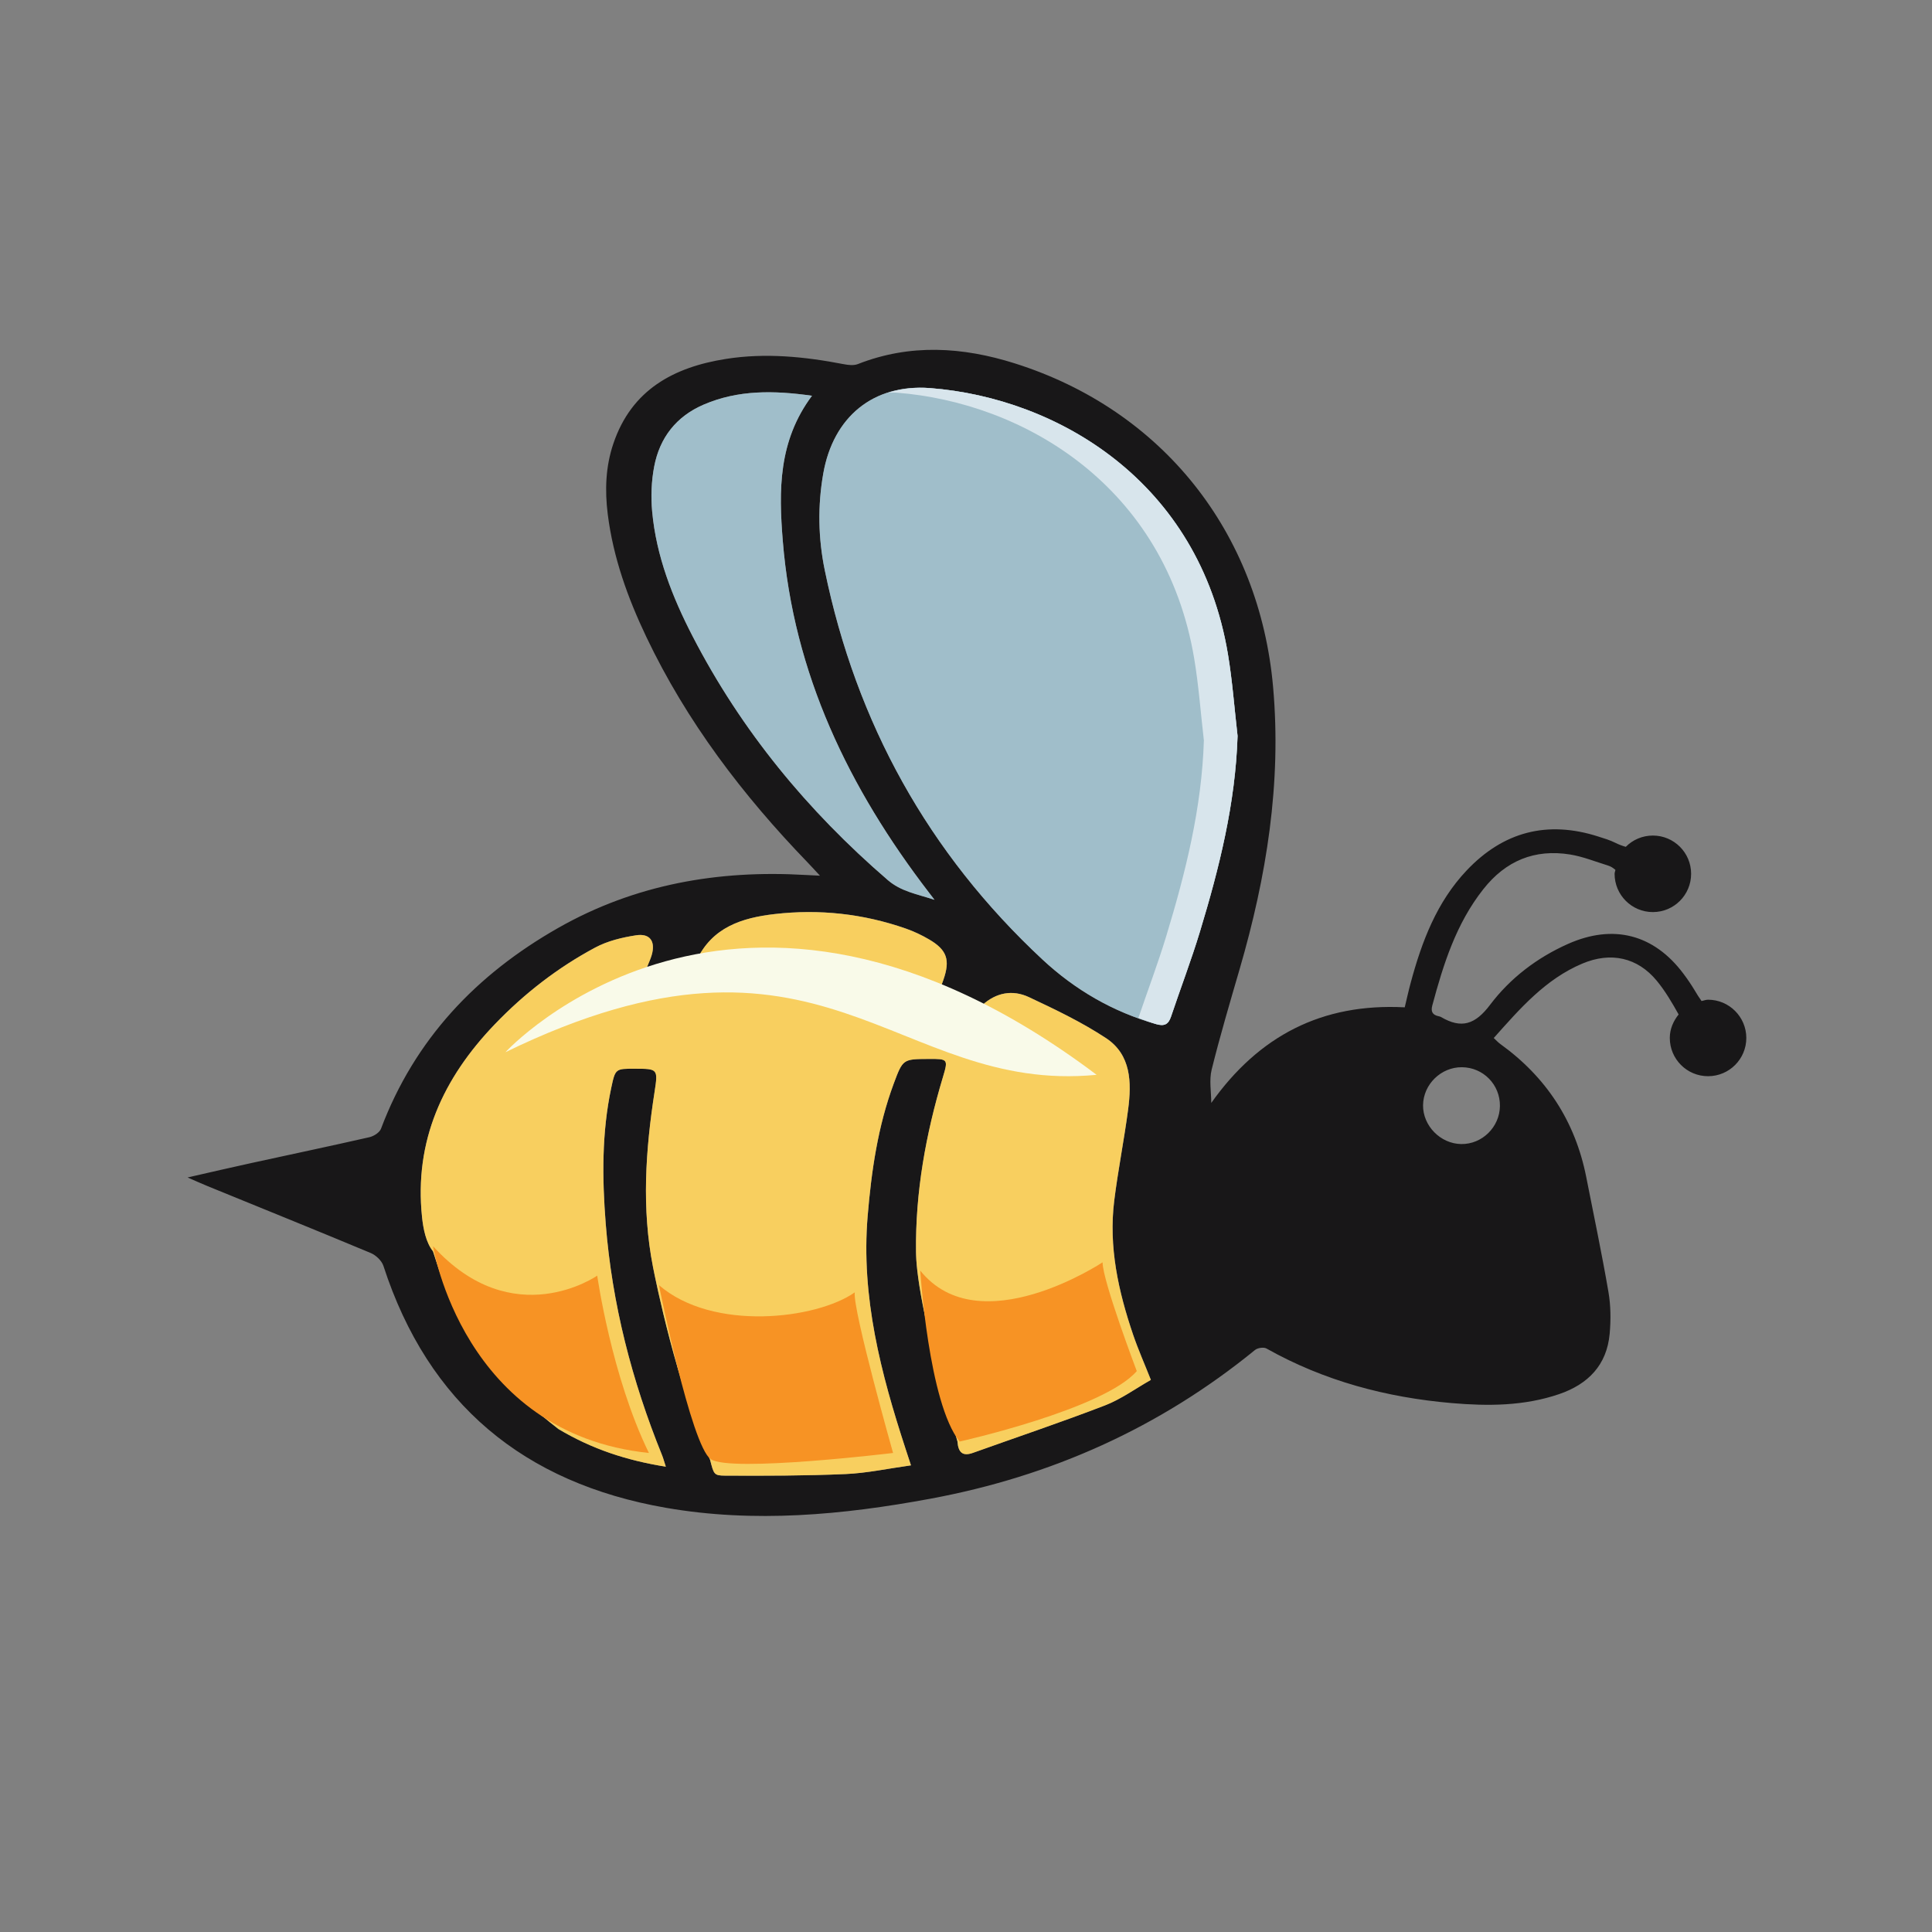
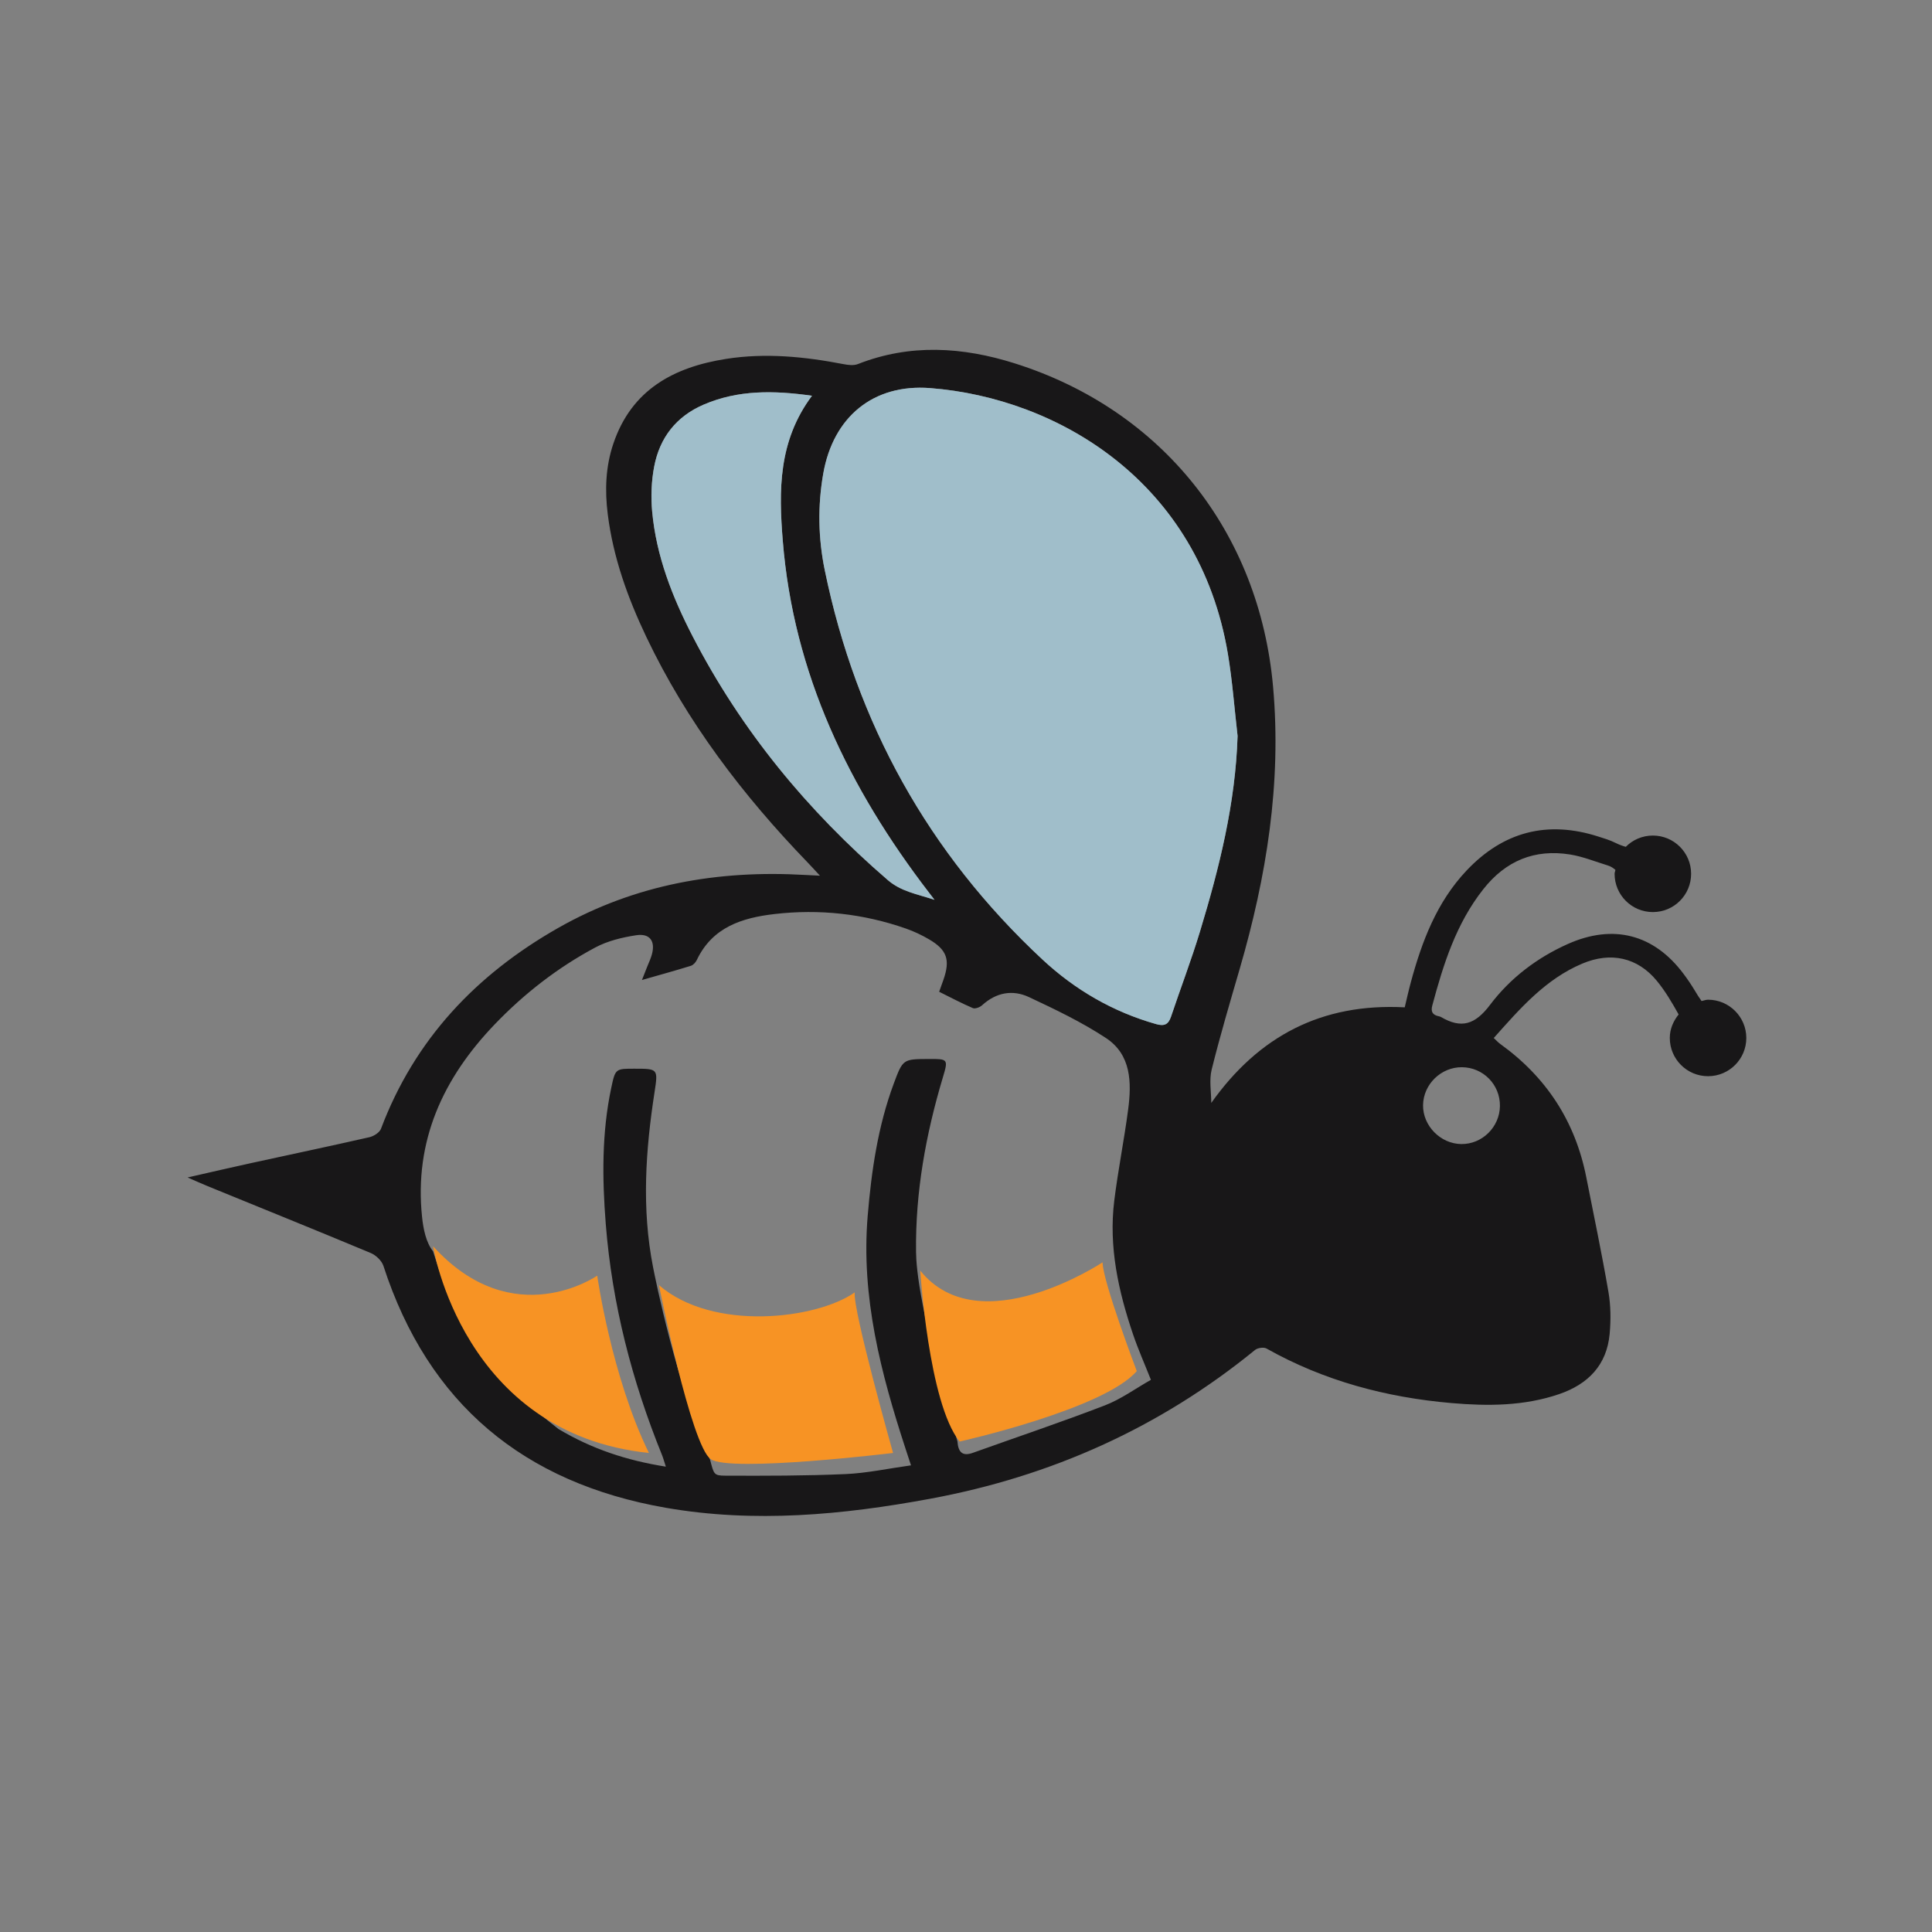
<svg xmlns="http://www.w3.org/2000/svg" version="1.2" baseProfile="tiny-ps" viewBox="0 0 56 56" xml:space="preserve">
  <rect x="0" y="0" width="56" height="56" fill="#808080" stroke="none" />
  <title>stickytickets</title>
  <path id="layer_1" fill="#181718" d="M49.508,28.977c-0.067,0-0.124,0.027-0.188,0.038c-0.071-0.099-0.137-0.204-0.203-0.316  c-0.098-0.163-0.206-0.321-0.32-0.473c-0.858-1.148-2.036-1.45-3.348-0.866c-0.901,0.401-1.678,0.995-2.259,1.766  c-0.432,0.573-0.832,0.7-1.423,0.352c-0.02-0.012-0.045-0.017-0.068-0.022c-0.172-0.037-0.232-0.129-0.184-0.309  c0.322-1.2,0.691-2.375,1.48-3.374c0.651-0.825,1.487-1.17,2.516-1.005c0.372,0.06,0.73,0.207,1.093,0.318  c0.092,0.028,0.157,0.075,0.219,0.127c-0.004,0.04-0.023,0.074-0.023,0.115c0,0.612,0.496,1.109,1.109,1.109  s1.109-0.496,1.109-1.109s-0.496-1.109-1.109-1.109c-0.307,0-0.585,0.125-0.785,0.327c-0.099-0.028-0.198-0.065-0.299-0.115  c-0.158-0.08-0.332-0.131-0.502-0.185c-1.476-0.472-2.749-0.138-3.81,0.983c-0.87,0.919-1.301,2.063-1.623,3.257  c-0.064,0.237-0.116,0.476-0.173,0.712c-2.404-0.126-4.229,0.828-5.608,2.771c0-0.323-0.064-0.662,0.012-0.967  c0.243-0.979,0.53-1.948,0.812-2.917c0.777-2.672,1.217-5.38,0.968-8.177c-0.398-4.476-3.206-8.023-7.485-9.375  c-1.512-0.478-3.035-0.576-4.551,0.02c-0.12,0.047-0.279,0.028-0.413,0.002c-1.129-0.218-2.265-0.332-3.408-0.152  c-1.517,0.239-2.737,0.893-3.265,2.454c-0.226,0.668-0.25,1.353-0.163,2.047c0.157,1.255,0.581,2.43,1.12,3.561  c1.169,2.454,2.795,4.589,4.677,6.537c0.1,0.104,0.197,0.211,0.354,0.38c-0.212-0.011-0.317-0.015-0.423-0.021  c-2.53-0.148-4.94,0.271-7.164,1.535c-2.377,1.351-4.16,3.23-5.137,5.822c-0.042,0.11-0.209,0.215-0.335,0.244  c-1.137,0.259-2.279,0.499-3.418,0.748c-0.587,0.128-1.172,0.264-1.853,0.419c0.26,0.113,0.421,0.186,0.585,0.253  c1.576,0.644,3.154,1.281,4.724,1.937c0.151,0.063,0.319,0.223,0.368,0.374c1.301,4.005,4.077,6.294,8.183,7.01  c2.57,0.448,5.128,0.209,7.669-0.262c3.497-0.648,6.649-2.057,9.412-4.312c0.075-0.061,0.252-0.087,0.332-0.042  c1.67,0.94,3.477,1.419,5.371,1.582c1.047,0.09,2.096,0.087,3.111-0.26c0.839-0.287,1.383-0.841,1.465-1.749  c0.036-0.399,0.033-0.815-0.035-1.209c-0.191-1.114-0.424-2.22-0.643-3.329c-0.319-1.618-1.158-2.901-2.494-3.863  c-0.063-0.045-0.115-0.105-0.188-0.172c0.763-0.856,1.498-1.705,2.565-2.156c0.829-0.351,1.604-0.178,2.16,0.496  c0.246,0.298,0.445,0.639,0.634,0.977c-0.152,0.19-0.256,0.42-0.256,0.681c0,0.612,0.496,1.109,1.109,1.109  c0.612,0,1.109-0.496,1.109-1.109C50.617,29.474,50.12,28.977,49.508,28.977z M20.075,18.443c-0.588-1.138-1.053-2.325-1.172-3.612  c-0.04-0.433-0.023-0.885,0.059-1.311c0.16-0.833,0.638-1.449,1.433-1.791c0.998-0.43,2.031-0.415,3.141-0.258  c-0.981,1.314-0.964,2.751-0.847,4.201c0.31,3.858,1.918,7.179,4.24,10.204c0.035,0.045,0.07,0.091,0.158,0.206  c-0.521-0.171-0.969-0.241-1.355-0.573C23.405,23.503,21.487,21.176,20.075,18.443z M32.025,40.736  c-1.264,0.487-2.55,0.918-3.826,1.375c-0.291,0.104-0.424-0.004-0.447-0.331c-1.078-3.689-1.194-4.99-1.2-5.493  c-0.021-1.735,0.284-3.411,0.779-5.063c0.157-0.525,0.148-0.532-0.413-0.529c-0.744,0.004-0.747,0.003-1.012,0.714  c-0.46,1.239-0.647,2.531-0.756,3.84c-0.196,2.343,0.383,4.559,1.101,6.753c0.044,0.133,0.087,0.266,0.155,0.472  c-0.657,0.091-1.273,0.225-1.894,0.253c-1.162,0.051-2.328,0.051-3.492,0.046c-0.328-0.001-0.328-0.041-0.437-0.459  c-0.978-2.221-1.577-5.192-1.654-5.586c-0.334-1.701-0.217-3.389,0.045-5.081c0.103-0.667,0.093-0.669-0.576-0.67  c-0.554-0.001-0.562-0.003-0.679,0.549c-0.278,1.305-0.265,2.625-0.161,3.946c0.183,2.322,0.758,4.549,1.631,6.703  c0.035,0.085,0.058,0.175,0.111,0.337c-1.129-0.179-2.137-0.509-3.112-1.091c-2.664-2.076-3.105-3.5-3.636-5.151  c-0.204-0.254-0.282-0.65-0.318-0.992c-0.232-2.209,0.608-4.026,2.107-5.588c0.856-0.892,1.825-1.644,2.913-2.226  c0.357-0.191,0.779-0.293,1.184-0.355c0.406-0.063,0.568,0.179,0.452,0.575c-0.033,0.114-0.085,0.222-0.129,0.333  c-0.042,0.107-0.085,0.214-0.154,0.389c0.517-0.148,0.969-0.272,1.417-0.411c0.069-0.021,0.14-0.099,0.173-0.168  c0.452-0.953,1.311-1.224,2.255-1.333c1.297-0.15,2.568-0.011,3.802,0.419c0.235,0.082,0.464,0.19,0.678,0.316  c0.519,0.304,0.615,0.594,0.415,1.168c-0.038,0.11-0.078,0.219-0.125,0.35c0.337,0.167,0.65,0.334,0.976,0.473  c0.067,0.029,0.204-0.023,0.269-0.082c0.407-0.372,0.884-0.459,1.36-0.236c0.763,0.358,1.531,0.725,2.232,1.187  c0.73,0.482,0.744,1.286,0.642,2.065c-0.116,0.884-0.293,1.761-0.403,2.645c-0.166,1.341,0.119,2.628,0.548,3.889  c0.145,0.426,0.329,0.839,0.514,1.307C32.915,40.246,32.495,40.555,32.025,40.736z M33.942,29.47  c-0.077,0.229-0.197,0.28-0.43,0.214c-1.254-0.354-2.354-0.995-3.296-1.872c-3.308-3.081-5.398-6.858-6.309-11.282  c-0.191-0.926-0.209-1.869-0.044-2.805c0.288-1.638,1.447-2.604,3.098-2.476c3.705,0.288,7.798,2.718,8.631,7.711  c0.131,0.784,0.188,1.58,0.28,2.37c-0.061,1.957-0.53,3.825-1.091,5.673C34.529,27.835,34.218,28.647,33.942,29.47z M43.476,32.057  c-0.006,0.611-0.516,1.113-1.122,1.104c-0.601-0.008-1.114-0.531-1.106-1.127c0.008-0.605,0.522-1.106,1.129-1.1  C42.993,30.94,43.483,31.44,43.476,32.057z" />
-   <path id="layer_2" fill="#F8CF5F" d="M26.551,36.286c-0.021-1.735,0.284-3.411,0.779-5.063c0.157-0.525,0.148-0.532-0.413-0.529  c-0.744,0.004-0.747,0.003-1.012,0.714c-0.46,1.239-0.647,2.532-0.756,3.841c-0.196,2.343,0.383,4.559,1.101,6.753  c0.044,0.133,0.087,0.266,0.155,0.472c-0.657,0.091-1.273,0.225-1.894,0.252c-1.163,0.051-2.328,0.051-3.492,0.046  c-0.328-0.001-0.328-0.041-0.437-0.458c-0.978-2.221-1.577-5.192-1.654-5.586c-0.334-1.701-0.217-3.389,0.045-5.08  c0.103-0.667,0.093-0.669-0.576-0.67c-0.554-0.001-0.562-0.003-0.679,0.549c-0.278,1.306-0.265,2.624-0.161,3.946  c0.183,2.322,0.758,4.549,1.631,6.703c0.035,0.085,0.058,0.175,0.111,0.337c-1.129-0.179-2.137-0.509-3.112-1.091  c-2.664-2.076-3.105-3.5-3.636-5.151c-0.204-0.254-0.282-0.65-0.318-0.991c-0.232-2.209,0.608-4.026,2.107-5.588  c0.856-0.892,1.825-1.644,2.913-2.226c0.357-0.191,0.779-0.293,1.184-0.355c0.406-0.063,0.568,0.179,0.452,0.575  c-0.033,0.114-0.085,0.222-0.129,0.333c-0.042,0.107-0.085,0.214-0.155,0.389c0.517-0.148,0.969-0.273,1.417-0.411  c0.069-0.021,0.14-0.099,0.173-0.168c0.452-0.953,1.311-1.224,2.255-1.333c1.297-0.15,2.568-0.011,3.802,0.419  c0.235,0.082,0.464,0.19,0.678,0.316c0.519,0.303,0.615,0.594,0.415,1.168c-0.038,0.11-0.078,0.219-0.125,0.35  c0.337,0.167,0.65,0.334,0.976,0.473c0.068,0.029,0.204-0.023,0.269-0.082c0.407-0.372,0.884-0.459,1.36-0.236  c0.763,0.358,1.531,0.725,2.232,1.187c0.731,0.482,0.744,1.286,0.642,2.065c-0.116,0.884-0.293,1.761-0.403,2.646  c-0.166,1.341,0.119,2.628,0.548,3.889c0.145,0.426,0.329,0.839,0.514,1.307c-0.441,0.25-0.862,0.558-1.332,0.74  c-1.264,0.487-2.55,0.918-3.826,1.375c-0.291,0.104-0.424-0.004-0.447-0.331C26.674,38.091,26.557,36.79,26.551,36.286z" />
  <path id="layer_3" fill="#A0BECA" d="M35.872,21.331c-0.061,1.957-0.53,3.825-1.091,5.673c-0.252,0.83-0.563,1.643-0.839,2.466  c-0.077,0.229-0.197,0.28-0.43,0.214c-1.254-0.354-2.354-0.995-3.296-1.872c-3.308-3.081-5.398-6.858-6.309-11.282  c-0.191-0.926-0.209-1.869-0.044-2.805c0.288-1.638,1.447-2.604,3.098-2.476c3.705,0.288,7.798,2.718,8.631,7.711  C35.723,19.745,35.78,20.541,35.872,21.331z" />
  <path id="layer_4" fill="#A0BECA" d="M23.536,11.471c-0.981,1.314-0.964,2.751-0.847,4.201c0.31,3.858,1.918,7.179,4.24,10.203  c0.035,0.045,0.07,0.091,0.158,0.206c-0.522-0.171-0.97-0.241-1.355-0.573c-2.326-2.006-4.245-4.333-5.656-7.066  c-0.588-1.138-1.053-2.325-1.172-3.612c-0.04-0.433-0.023-0.885,0.059-1.311c0.16-0.833,0.638-1.449,1.433-1.791  C21.393,11.299,22.426,11.314,23.536,11.471z" />
-   <path id="layer_5" fill="#F9FAE9" d="M14.65,30.499c0,0,6.646-7.243,17.136,0.655C25.905,31.724,23.865,26.009,14.65,30.499z" />
-   <path id="layer_6" fill="#D8E5EC" d="M35.592,18.961c-0.833-4.994-4.926-7.423-8.631-7.711c-0.444-0.034-0.849,0.016-1.215,0.132  c0.08,0.001,0.156-0.007,0.238-0.001c3.705,0.288,7.798,2.718,8.631,7.711c0.131,0.784,0.188,1.58,0.28,2.37  c-0.061,1.957-0.53,3.825-1.091,5.673c-0.242,0.798-0.539,1.579-0.807,2.37c0.171,0.061,0.337,0.13,0.514,0.18  c0.232,0.066,0.353,0.015,0.43-0.214c0.276-0.823,0.587-1.636,0.839-2.466c0.561-1.848,1.029-3.716,1.091-5.673  C35.78,20.541,35.723,19.745,35.592,18.961z" />
  <path id="layer_7" fill="#F79324" d="M26.674,36.829c0,0,0.24,3.844,1.141,4.955c0,0,4.174-0.931,5.135-2.042  c0,0-0.991-2.613-0.991-3.153C31.959,36.589,28.385,38.961,26.674,36.829z" />
  <path id="layer_8" fill="#F79324" d="M19.1,37.25c0,0,0.931,4.654,1.501,5.045s5.285-0.18,5.285-0.18s-1.171-4.144-1.111-4.654  C23.664,38.241,20.661,38.601,19.1,37.25z" />
  <path id="layer_9" fill="#F79324" d="M12.553,36.123c0,0,0.852,5.434,6.256,5.992c-1.087-2.224-1.498-5.14-1.498-5.14  S14.874,38.678,12.553,36.123z" />
</svg>